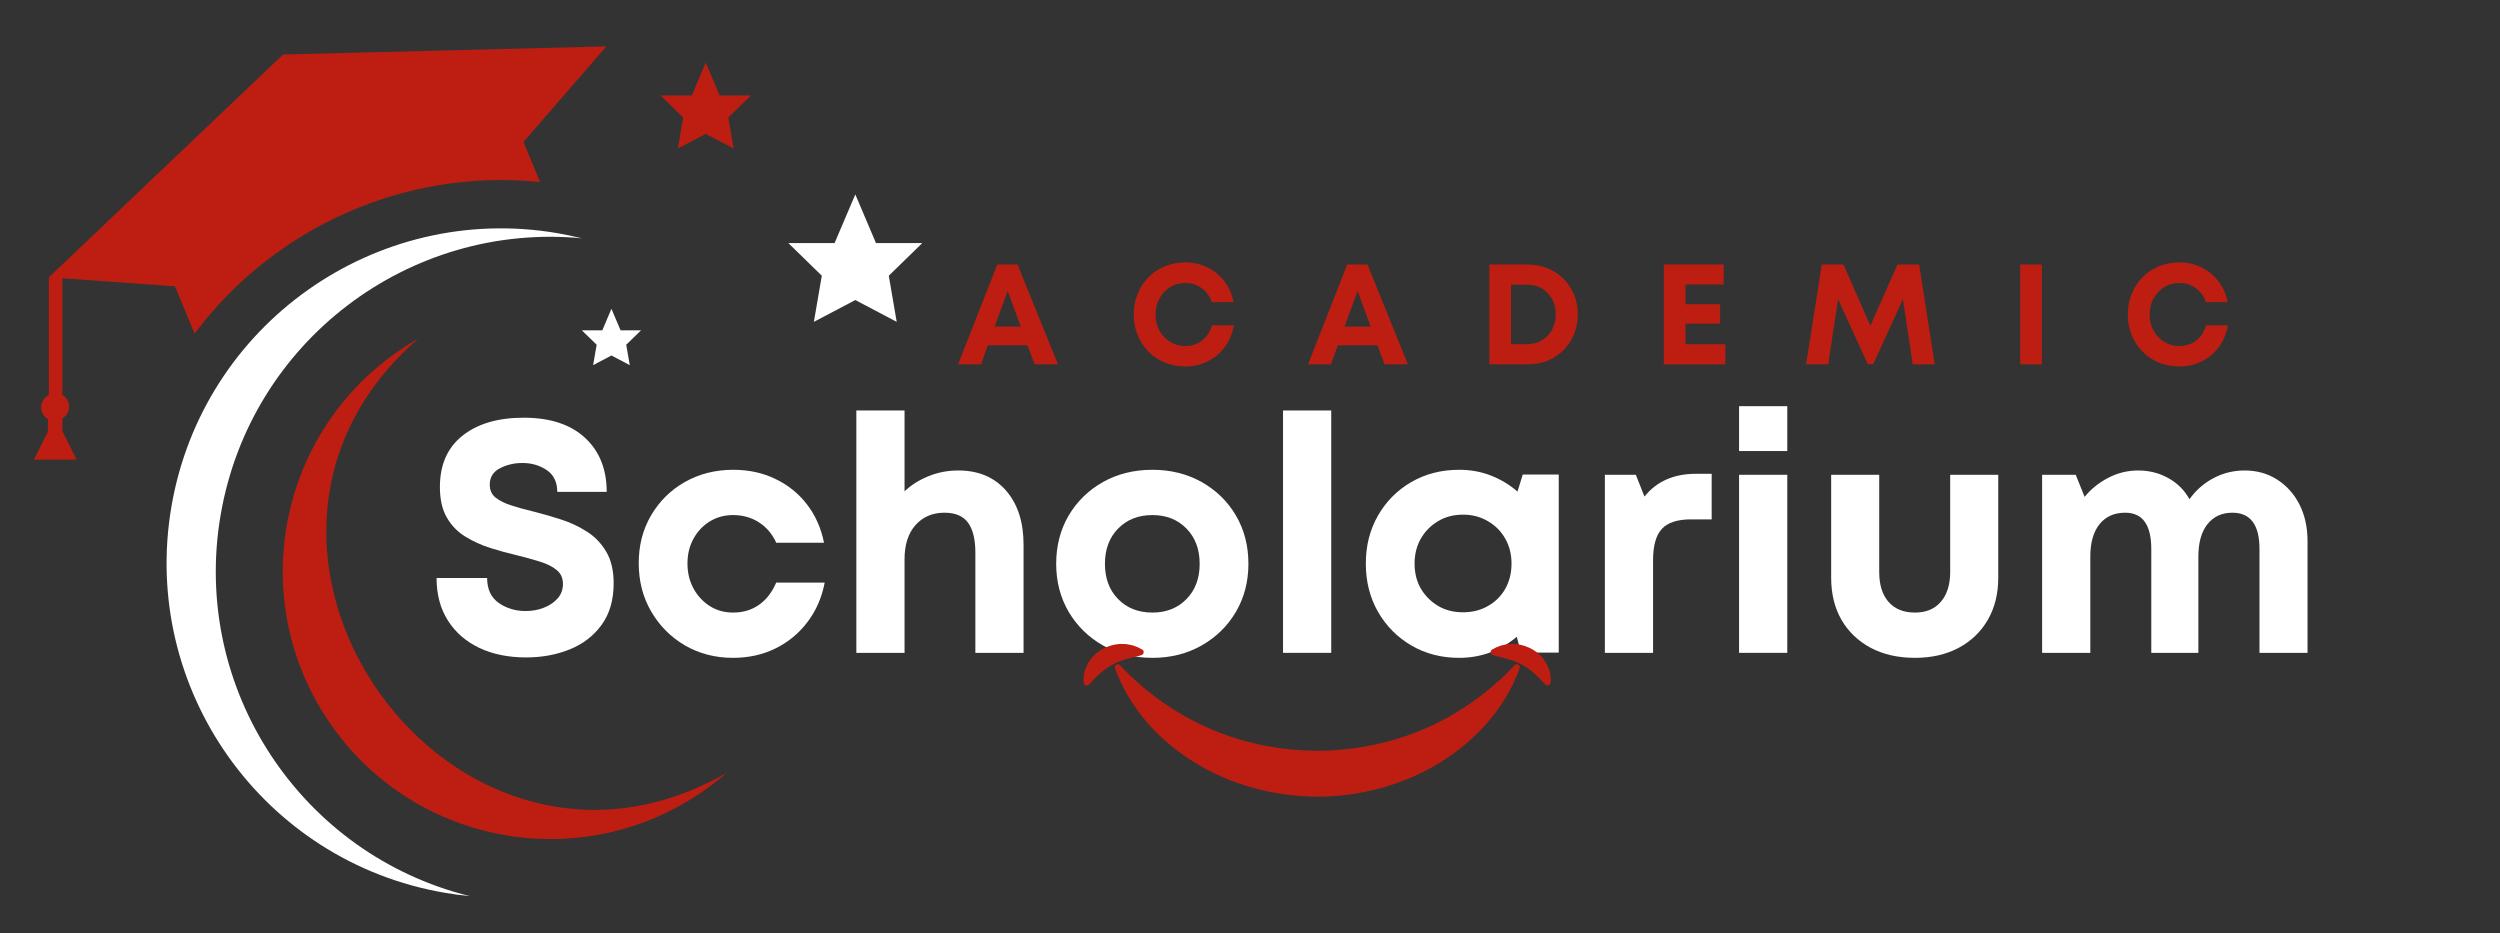
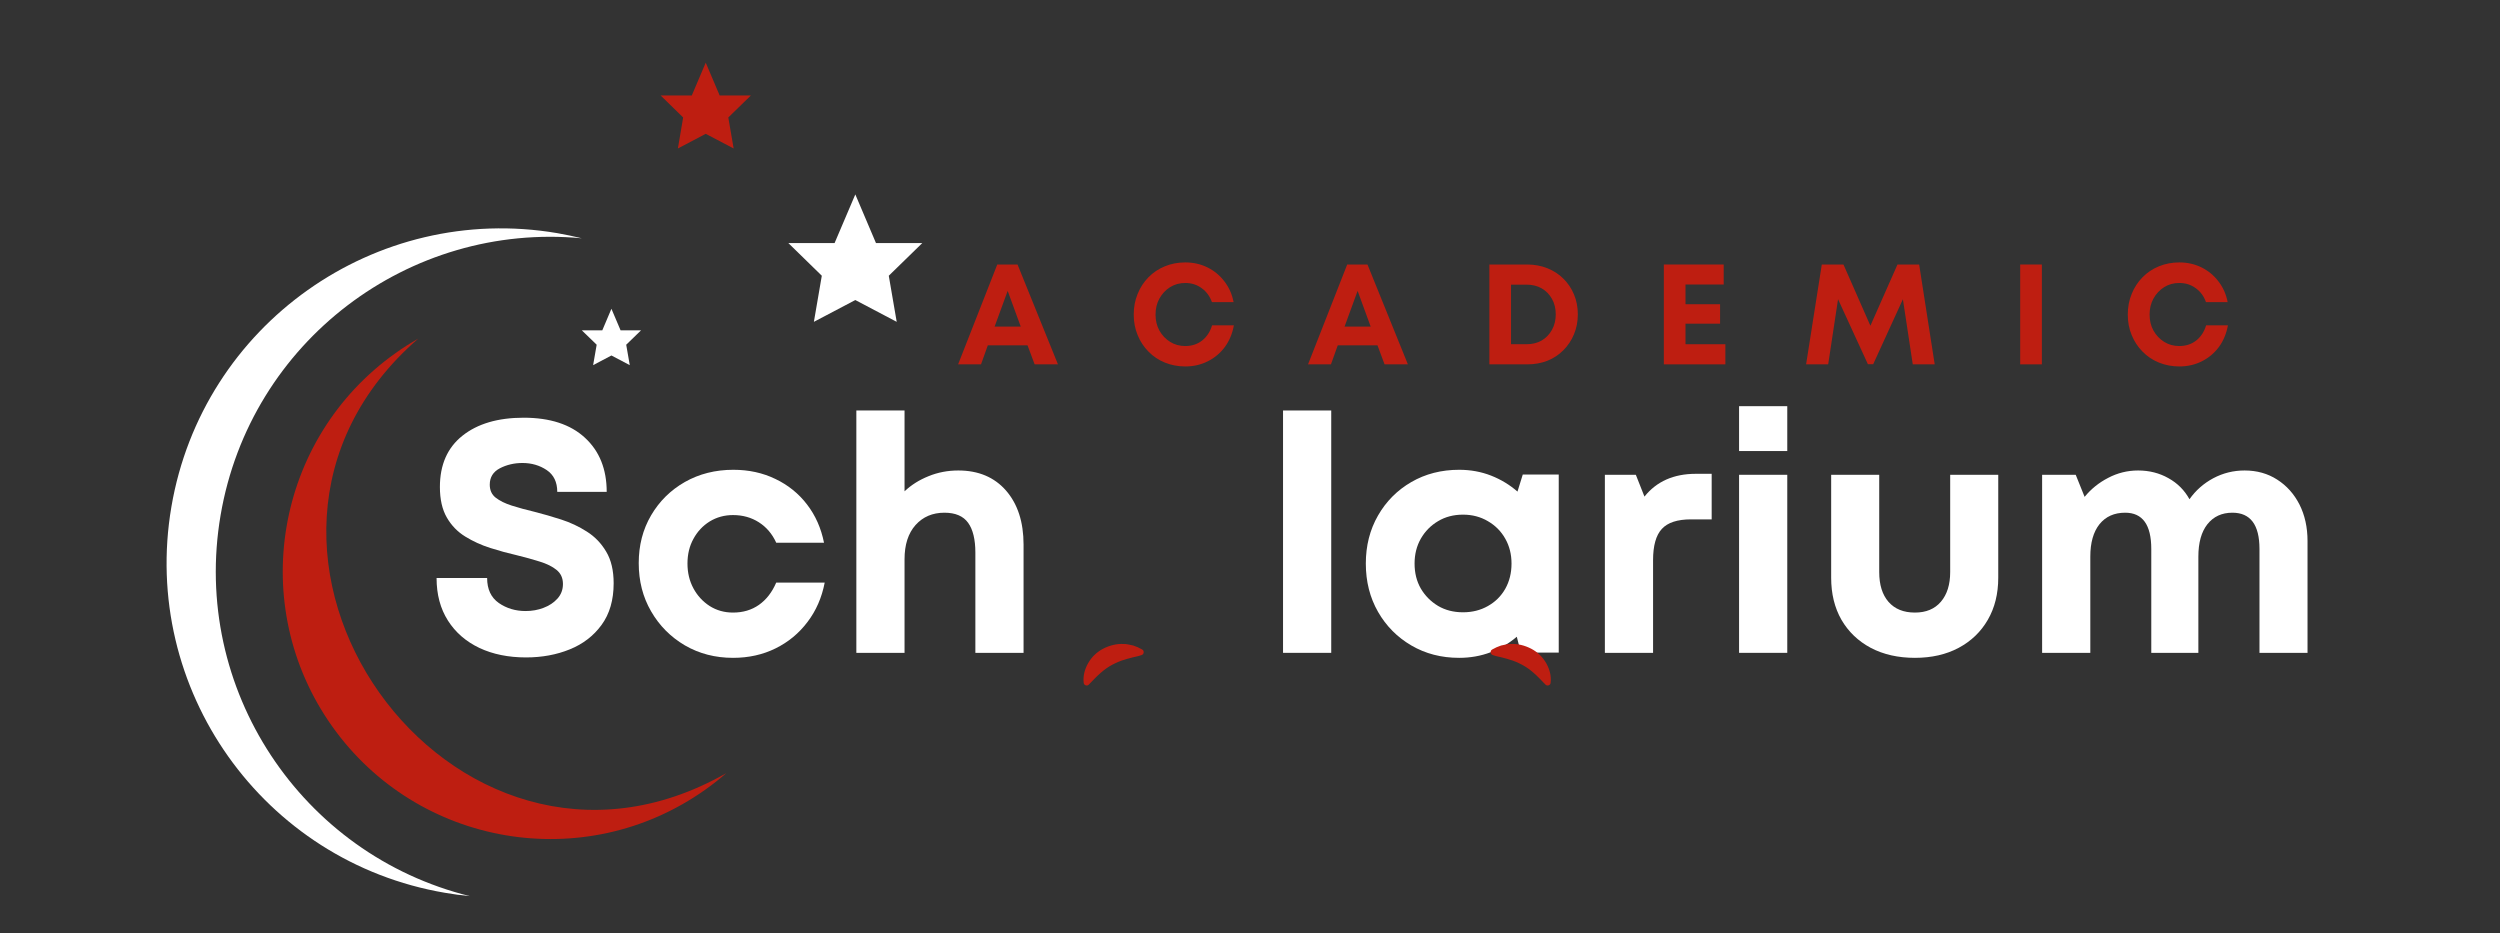
<svg xmlns="http://www.w3.org/2000/svg" width="375" zoomAndPan="magnify" viewBox="0 0 281.25 105" height="140" preserveAspectRatio="xMidYMid meet" version="1.0">
  <rect x="0" y="0" width="281.25" height="105" fill="#333333" stroke="none" />
  <defs>
    <g />
    <clipPath id="8c055d4819">
      <path d="M 18.734 25 L 66 25 L 66 100.812 L 18.734 100.812 Z M 18.734 25 " clip-rule="nonzero" />
    </clipPath>
    <clipPath id="66e04fb251">
      <path d="M 3.816 5 L 69 5 L 69 52 L 3.816 52 Z M 3.816 5 " clip-rule="nonzero" />
    </clipPath>
    <clipPath id="8b59be1412">
-       <path d="M 125 74 L 171 74 L 171 89.609 L 125 89.609 Z M 125 74 " clip-rule="nonzero" />
-     </clipPath>
+       </clipPath>
    <clipPath id="dbb19cae7b">
      <path d="M 121.801 72.406 L 129 72.406 L 129 78 L 121.801 78 Z M 121.801 72.406 " clip-rule="nonzero" />
    </clipPath>
    <clipPath id="4c3917fad0">
      <path d="M 167 72.406 L 174.91 72.406 L 174.91 78 L 167 78 Z M 167 72.406 " clip-rule="nonzero" />
    </clipPath>
  </defs>
  <path fill="#ffffff" d="M 96.223 21.871 L 98.547 27.344 L 103.758 27.344 L 99.988 31.02 L 100.879 36.207 L 96.223 33.754 L 91.562 36.207 L 92.453 31.02 L 88.688 27.344 L 93.891 27.344 L 96.223 21.871 " fill-opacity="1" fill-rule="nonzero" />
  <path fill="#be1e11" d="M 79.395 7.051 L 80.961 10.738 L 84.477 10.738 L 81.934 13.215 L 82.535 16.703 L 79.395 15.055 L 76.262 16.703 L 76.855 13.215 L 74.32 10.738 L 77.828 10.738 L 79.395 7.051 " fill-opacity="1" fill-rule="nonzero" />
  <path fill="#ffffff" d="M 68.785 34.738 L 69.816 37.164 L 72.117 37.164 L 70.449 38.781 L 70.848 41.078 L 68.785 39.992 L 66.727 41.078 L 67.125 38.781 L 65.457 37.164 L 67.758 37.164 L 68.785 34.738 " fill-opacity="1" fill-rule="nonzero" />
  <g clip-path="url(#8c055d4819)">
    <path fill="#ffffff" d="M 24.816 57.965 C 21.484 77.52 33.895 96.129 52.848 100.812 C 51.926 100.727 50.996 100.605 50.062 100.441 C 29.578 96.957 15.789 77.508 19.281 57.02 C 22.77 36.531 42.215 22.742 62.703 26.23 C 63.633 26.395 64.555 26.586 65.457 26.809 C 46.02 24.957 28.148 38.402 24.816 57.965 " fill-opacity="1" fill-rule="evenodd" />
  </g>
  <path fill="#be1e11" d="M 81.707 86.98 C 50.727 104.625 20.148 61.488 47.051 38.094 C 46.188 38.59 45.336 39.125 44.512 39.715 C 30.945 49.336 27.742 68.133 37.355 81.695 C 46.977 95.262 65.773 98.461 79.336 88.844 C 80.164 88.258 80.957 87.633 81.707 86.98 " fill-opacity="1" fill-rule="evenodd" />
  <g clip-path="url(#66e04fb251)">
-     <path fill="#be1e11" d="M 58.891 15.969 L 60.762 20.484 C 59.285 20.328 57.812 20.254 56.344 20.254 C 46.293 20.254 36.492 23.824 28.742 30.305 C 26.168 32.453 23.879 34.883 21.891 37.535 L 19.934 32.797 L 19.688 32.211 L 17.789 32.074 L 11.602 31.633 L 7.191 31.316 L 7.016 31.305 L 7.016 44.43 C 7.469 44.695 7.777 45.188 7.777 45.746 C 7.777 46.223 7.559 46.652 7.207 46.93 C 7.148 46.98 7.086 47.027 7.016 47.062 L 7.016 48.5 L 8.617 51.707 L 3.816 51.707 L 5.391 48.559 L 5.391 47.148 C 4.934 46.887 4.625 46.398 4.625 45.832 C 4.625 45.301 4.895 44.836 5.309 44.562 C 5.336 44.539 5.359 44.516 5.391 44.5 C 5.426 44.477 5.453 44.453 5.496 44.43 L 5.496 31.203 L 31.848 6.129 L 61.508 5.391 L 68.215 5.219 L 58.891 15.969 " fill-opacity="1" fill-rule="evenodd" />
-   </g>
+     </g>
  <g fill="#ffffff" fill-opacity="1">
    <g transform="translate(47.598, 73.445)">
      <g>
        <path d="M 11.578 0.516 C 9.598 0.516 7.852 0.16 6.344 -0.547 C 4.832 -1.266 3.648 -2.289 2.797 -3.625 C 1.941 -4.969 1.516 -6.566 1.516 -8.422 L 7.203 -8.422 C 7.203 -7.16 7.641 -6.223 8.516 -5.609 C 9.391 -5.004 10.395 -4.703 11.531 -4.703 C 12.25 -4.703 12.922 -4.82 13.547 -5.062 C 14.18 -5.301 14.703 -5.645 15.109 -6.094 C 15.523 -6.551 15.734 -7.102 15.734 -7.75 C 15.734 -8.414 15.492 -8.941 15.016 -9.328 C 14.547 -9.711 13.914 -10.023 13.125 -10.266 C 12.332 -10.516 11.469 -10.754 10.531 -10.984 C 9.57 -11.203 8.582 -11.473 7.562 -11.797 C 6.551 -12.117 5.613 -12.547 4.75 -13.078 C 3.883 -13.609 3.191 -14.32 2.672 -15.219 C 2.148 -16.125 1.891 -17.27 1.891 -18.656 C 1.891 -21.156 2.734 -23.078 4.422 -24.422 C 6.117 -25.773 8.414 -26.453 11.312 -26.453 C 14.281 -26.453 16.578 -25.703 18.203 -24.203 C 19.836 -22.703 20.656 -20.672 20.656 -18.109 L 15.094 -18.109 C 15.094 -19.211 14.695 -20.031 13.906 -20.562 C 13.113 -21.094 12.203 -21.359 11.172 -21.359 C 10.254 -21.359 9.41 -21.16 8.641 -20.766 C 7.879 -20.367 7.5 -19.754 7.5 -18.922 C 7.5 -18.297 7.723 -17.805 8.172 -17.453 C 8.629 -17.098 9.234 -16.801 9.984 -16.562 C 10.742 -16.32 11.582 -16.094 12.5 -15.875 C 13.488 -15.625 14.5 -15.332 15.531 -15 C 16.57 -14.664 17.535 -14.211 18.422 -13.641 C 19.316 -13.078 20.039 -12.328 20.594 -11.391 C 21.156 -10.453 21.438 -9.266 21.438 -7.828 C 21.438 -5.941 20.984 -4.379 20.078 -3.141 C 19.18 -1.91 17.988 -0.992 16.5 -0.391 C 15.02 0.211 13.379 0.516 11.578 0.516 Z M 11.578 0.516 " />
      </g>
    </g>
  </g>
  <g fill="#ffffff" fill-opacity="1">
    <g transform="translate(70.56, 73.445)">
      <g>
        <path d="M 11.906 0.562 C 9.906 0.562 8.098 0.094 6.484 -0.844 C 4.879 -1.789 3.613 -3.066 2.688 -4.672 C 1.758 -6.273 1.297 -8.082 1.297 -10.094 C 1.297 -12.094 1.758 -13.883 2.688 -15.469 C 3.613 -17.051 4.879 -18.301 6.484 -19.219 C 8.098 -20.133 9.914 -20.594 11.938 -20.594 C 13.676 -20.594 15.254 -20.25 16.672 -19.562 C 18.098 -18.883 19.285 -17.926 20.234 -16.688 C 21.18 -15.457 21.816 -14.023 22.141 -12.391 L 16.766 -12.391 C 16.316 -13.379 15.664 -14.145 14.812 -14.688 C 13.969 -15.227 13 -15.5 11.906 -15.5 C 10.938 -15.5 10.062 -15.258 9.281 -14.781 C 8.508 -14.301 7.898 -13.648 7.453 -12.828 C 7.004 -12.016 6.781 -11.086 6.781 -10.047 C 6.781 -9.016 7.004 -8.082 7.453 -7.25 C 7.898 -6.426 8.508 -5.766 9.281 -5.266 C 10.062 -4.773 10.938 -4.531 11.906 -4.531 C 13.02 -4.531 13.988 -4.816 14.812 -5.391 C 15.645 -5.973 16.297 -6.812 16.766 -7.906 L 22.219 -7.906 C 21.895 -6.219 21.25 -4.738 20.281 -3.469 C 19.32 -2.195 18.125 -1.207 16.688 -0.5 C 15.258 0.207 13.664 0.562 11.906 0.562 Z M 11.906 0.562 " />
      </g>
    </g>
  </g>
  <g fill="#ffffff" fill-opacity="1">
    <g transform="translate(93.745, 73.445)">
      <g>
        <path d="M 14.062 -20.516 C 16.332 -20.516 18.125 -19.758 19.438 -18.25 C 20.75 -16.738 21.406 -14.711 21.406 -12.172 L 21.406 0 L 15.984 0 L 15.984 -11.281 C 15.984 -12.758 15.711 -13.875 15.172 -14.625 C 14.629 -15.383 13.738 -15.766 12.5 -15.766 C 11.164 -15.766 10.082 -15.301 9.25 -14.375 C 8.426 -13.445 8.016 -12.164 8.016 -10.531 L 8.016 0 L 2.594 0 L 2.594 -27.266 L 8.016 -27.266 L 8.016 -18.172 C 8.773 -18.891 9.676 -19.457 10.719 -19.875 C 11.758 -20.301 12.875 -20.516 14.062 -20.516 Z M 14.062 -20.516 " />
      </g>
    </g>
  </g>
  <g fill="#ffffff" fill-opacity="1">
    <g transform="translate(117.524, 73.445)">
      <g>
-         <path d="M 12.125 0.562 C 10.051 0.562 8.195 0.098 6.562 -0.828 C 4.938 -1.754 3.648 -3.016 2.703 -4.609 C 1.766 -6.211 1.297 -8.016 1.297 -10.016 C 1.297 -12.047 1.766 -13.859 2.703 -15.453 C 3.648 -17.047 4.938 -18.301 6.562 -19.219 C 8.195 -20.133 10.051 -20.594 12.125 -20.594 C 14.176 -20.594 16.02 -20.133 17.656 -19.219 C 19.289 -18.301 20.578 -17.047 21.516 -15.453 C 22.453 -13.859 22.922 -12.047 22.922 -10.016 C 22.922 -8.016 22.453 -6.211 21.516 -4.609 C 20.578 -3.016 19.289 -1.754 17.656 -0.828 C 16.02 0.098 14.176 0.562 12.125 0.562 Z M 12.125 -4.531 C 13.688 -4.531 14.961 -5.035 15.953 -6.047 C 16.941 -7.055 17.438 -8.379 17.438 -10.016 C 17.438 -11.648 16.941 -12.973 15.953 -13.984 C 14.961 -14.992 13.688 -15.5 12.125 -15.5 C 10.539 -15.5 9.254 -14.992 8.266 -13.984 C 7.273 -12.973 6.781 -11.648 6.781 -10.016 C 6.781 -8.379 7.273 -7.055 8.266 -6.047 C 9.254 -5.035 10.539 -4.531 12.125 -4.531 Z M 12.125 -4.531 " />
-       </g>
+         </g>
    </g>
  </g>
  <g fill="#ffffff" fill-opacity="1">
    <g transform="translate(141.748, 73.445)">
      <g>
        <path d="M 2.594 0 L 2.594 -27.266 L 8.016 -27.266 L 8.016 0 Z M 2.594 0 " />
      </g>
    </g>
  </g>
  <g fill="#ffffff" fill-opacity="1">
    <g transform="translate(152.358, 73.445)">
      <g>
        <path d="M 18.953 -20.062 L 23 -20.062 L 23 -0.031 L 18.734 -0.031 L 18.281 -1.812 C 17.414 -1.07 16.43 -0.488 15.328 -0.062 C 14.234 0.352 13.055 0.562 11.797 0.562 C 9.797 0.562 8.004 0.098 6.422 -0.828 C 4.836 -1.754 3.586 -3.016 2.672 -4.609 C 1.754 -6.211 1.297 -8.023 1.297 -10.047 C 1.297 -12.055 1.754 -13.859 2.672 -15.453 C 3.586 -17.047 4.836 -18.301 6.422 -19.219 C 8.004 -20.133 9.797 -20.594 11.797 -20.594 C 13.078 -20.594 14.273 -20.375 15.391 -19.938 C 16.504 -19.5 17.492 -18.898 18.359 -18.141 Z M 12.234 -4.562 C 13.273 -4.562 14.207 -4.797 15.031 -5.266 C 15.863 -5.734 16.516 -6.379 16.984 -7.203 C 17.453 -8.035 17.688 -8.984 17.688 -10.047 C 17.688 -11.086 17.453 -12.02 16.984 -12.844 C 16.516 -13.676 15.863 -14.332 15.031 -14.812 C 14.207 -15.301 13.273 -15.547 12.234 -15.547 C 11.172 -15.547 10.234 -15.301 9.422 -14.812 C 8.609 -14.332 7.961 -13.676 7.484 -12.844 C 7.016 -12.02 6.781 -11.086 6.781 -10.047 C 6.781 -8.984 7.016 -8.047 7.484 -7.234 C 7.961 -6.422 8.609 -5.77 9.422 -5.281 C 10.234 -4.801 11.172 -4.562 12.234 -4.562 Z M 12.234 -4.562 " />
      </g>
    </g>
  </g>
  <g fill="#ffffff" fill-opacity="1">
    <g transform="translate(177.954, 73.445)">
      <g>
        <path d="M 12.828 -20.141 L 14.609 -20.141 L 14.609 -15.016 L 12.281 -15.016 C 10.75 -15.016 9.656 -14.656 9 -13.938 C 8.344 -13.227 8.016 -12.055 8.016 -10.422 L 8.016 0 L 2.594 0 L 2.594 -20.031 L 6.078 -20.031 L 7.047 -17.578 C 8.41 -19.285 10.336 -20.141 12.828 -20.141 Z M 12.828 -20.141 " />
      </g>
    </g>
  </g>
  <g fill="#ffffff" fill-opacity="1">
    <g transform="translate(193.052, 73.445)">
      <g>
        <path d="M 2.594 -22.703 L 2.594 -27.75 L 8.016 -27.75 L 8.016 -22.703 Z M 2.594 0 L 2.594 -20.031 L 8.016 -20.031 L 8.016 0 Z M 2.594 0 " />
      </g>
    </g>
  </g>
  <g fill="#ffffff" fill-opacity="1">
    <g transform="translate(203.662, 73.445)">
      <g>
        <path d="M 11.766 0.562 C 9.879 0.562 8.223 0.188 6.797 -0.562 C 5.379 -1.32 4.281 -2.375 3.5 -3.719 C 2.727 -5.07 2.344 -6.648 2.344 -8.453 L 2.344 -20.031 L 7.75 -20.031 L 7.75 -9.094 C 7.75 -7.656 8.098 -6.535 8.797 -5.734 C 9.504 -4.93 10.492 -4.531 11.766 -4.531 C 13.023 -4.531 14 -4.938 14.688 -5.75 C 15.383 -6.562 15.734 -7.676 15.734 -9.094 L 15.734 -20.031 L 21.141 -20.031 L 21.141 -8.453 C 21.141 -6.648 20.75 -5.07 19.969 -3.719 C 19.195 -2.375 18.102 -1.32 16.688 -0.562 C 15.281 0.188 13.641 0.562 11.766 0.562 Z M 11.766 0.562 " />
      </g>
    </g>
  </g>
  <g fill="#ffffff" fill-opacity="1">
    <g transform="translate(227.144, 73.445)">
      <g>
        <path d="M 25.375 -20.516 C 26.758 -20.516 27.984 -20.172 29.047 -19.484 C 30.109 -18.805 30.941 -17.875 31.547 -16.688 C 32.148 -15.5 32.453 -14.129 32.453 -12.578 L 32.453 0 L 27.047 0 L 27.047 -11.688 C 27.047 -14.406 26.031 -15.766 24 -15.766 C 22.812 -15.766 21.875 -15.332 21.188 -14.469 C 20.508 -13.602 20.172 -12.391 20.172 -10.828 L 20.172 0 L 14.875 0 L 14.875 -11.688 C 14.875 -14.406 13.895 -15.766 11.938 -15.766 C 10.707 -15.766 9.742 -15.332 9.047 -14.469 C 8.359 -13.602 8.016 -12.391 8.016 -10.828 L 8.016 0 L 2.594 0 L 2.594 -20.031 L 6.375 -20.031 L 7.375 -17.547 C 8.094 -18.43 8.977 -19.145 10.031 -19.688 C 11.082 -20.238 12.203 -20.516 13.391 -20.516 C 14.648 -20.516 15.785 -20.227 16.797 -19.656 C 17.816 -19.094 18.609 -18.301 19.172 -17.281 C 19.867 -18.27 20.758 -19.055 21.844 -19.641 C 22.938 -20.223 24.113 -20.516 25.375 -20.516 Z M 25.375 -20.516 " />
      </g>
    </g>
  </g>
  <g clip-path="url(#8b59be1412)">
    <path fill="#be1e11" d="M 170.398 74.84 C 167.332 78.086 163.836 80.484 160.051 82.078 C 156.266 83.672 152.242 84.445 148.199 84.457 C 144.156 84.445 140.129 83.676 136.352 82.078 C 132.574 80.48 129.066 78.09 125.996 74.844 L 125.996 74.84 C 125.875 74.711 125.738 74.691 125.586 74.785 C 125.434 74.875 125.387 75.008 125.449 75.176 C 126.977 79.539 130.332 83.293 134.41 85.793 C 138.508 88.312 143.367 89.617 148.199 89.621 C 153.031 89.625 157.895 88.312 161.988 85.793 C 166.07 83.289 169.426 79.543 170.953 75.176 C 171.012 75.008 170.969 74.875 170.812 74.785 C 170.66 74.691 170.523 74.711 170.402 74.84 Z M 170.398 74.84 " fill-opacity="1" fill-rule="nonzero" />
  </g>
  <g clip-path="url(#dbb19cae7b)">
    <path fill="#be1e11" d="M 127.434 73.953 C 127.738 73.879 128.051 73.828 128.391 73.707 L 128.438 73.691 C 128.574 73.641 128.648 73.543 128.664 73.398 C 128.676 73.254 128.621 73.145 128.496 73.07 C 128.18 72.887 127.844 72.734 127.492 72.621 C 127.137 72.555 126.77 72.438 126.387 72.449 C 125.625 72.406 124.828 72.609 124.117 72.973 C 123.391 73.352 122.824 73.895 122.418 74.605 C 122.031 75.285 121.828 76.023 121.914 76.816 C 121.93 76.957 122.008 77.051 122.141 77.098 C 122.277 77.145 122.395 77.117 122.492 77.016 L 122.539 76.969 C 122.996 76.504 123.406 76.055 123.824 75.699 C 124.215 75.352 124.641 75.047 125.102 74.797 C 125.551 74.566 126.023 74.34 126.574 74.195 C 126.844 74.09 127.141 74.051 127.434 73.953 Z M 127.434 73.953 " fill-opacity="1" fill-rule="nonzero" />
  </g>
  <g clip-path="url(#4c3917fad0)">
    <path fill="#be1e11" d="M 173.945 74.605 C 173.539 73.895 172.973 73.352 172.246 72.973 C 171.535 72.609 170.738 72.406 169.977 72.449 C 169.594 72.438 169.227 72.555 168.871 72.621 C 168.52 72.734 168.184 72.887 167.867 73.07 C 167.742 73.145 167.688 73.254 167.699 73.398 C 167.715 73.543 167.789 73.641 167.926 73.691 L 167.973 73.707 C 168.312 73.828 168.625 73.879 168.93 73.953 C 169.223 74.051 169.52 74.09 169.785 74.195 C 170.336 74.34 170.809 74.566 171.258 74.797 C 171.719 75.047 172.145 75.352 172.535 75.699 C 172.953 76.055 173.363 76.504 173.82 76.969 L 173.867 77.016 C 173.969 77.117 174.086 77.145 174.219 77.098 C 174.352 77.051 174.43 76.957 174.445 76.816 C 174.535 76.023 174.332 75.285 173.945 74.605 Z M 173.945 74.605 " fill-opacity="1" fill-rule="nonzero" />
  </g>
  <g fill="#be1e11" fill-opacity="1">
    <g transform="translate(107.645, 40.991)">
      <g>
        <path d="M 8.75 0 L 7.953 -2.141 L 3.484 -2.141 L 2.719 0 L 0.141 0 L 4.547 -11.234 L 6.828 -11.234 L 11.375 0 Z M 5.719 -8.266 L 4.25 -4.25 L 7.188 -4.25 Z M 5.719 -8.266 " />
      </g>
    </g>
  </g>
  <g fill="#be1e11" fill-opacity="1">
    <g transform="translate(126.904, 40.991)">
      <g>
        <path d="M 6.438 0.234 C 5.613 0.234 4.848 0.086 4.141 -0.203 C 3.43 -0.492 2.816 -0.906 2.297 -1.438 C 1.773 -1.969 1.367 -2.586 1.078 -3.297 C 0.785 -4.004 0.641 -4.77 0.641 -5.594 C 0.641 -6.438 0.785 -7.211 1.078 -7.922 C 1.367 -8.641 1.773 -9.266 2.297 -9.797 C 2.816 -10.328 3.43 -10.738 4.141 -11.031 C 4.848 -11.32 5.613 -11.469 6.438 -11.469 C 7.344 -11.469 8.176 -11.281 8.938 -10.906 C 9.695 -10.531 10.332 -10.004 10.844 -9.328 C 11.363 -8.66 11.707 -7.883 11.875 -7 L 9.438 -7 C 9.207 -7.656 8.828 -8.176 8.297 -8.562 C 7.766 -8.957 7.145 -9.156 6.438 -9.156 C 5.801 -9.156 5.234 -9 4.734 -8.688 C 4.234 -8.375 3.832 -7.945 3.531 -7.406 C 3.238 -6.875 3.094 -6.27 3.094 -5.594 C 3.094 -4.926 3.238 -4.328 3.531 -3.797 C 3.832 -3.266 4.234 -2.844 4.734 -2.531 C 5.234 -2.219 5.801 -2.062 6.438 -2.062 C 7.176 -2.062 7.812 -2.27 8.344 -2.688 C 8.875 -3.113 9.242 -3.68 9.453 -4.391 L 11.906 -4.391 C 11.738 -3.461 11.398 -2.648 10.891 -1.953 C 10.379 -1.266 9.738 -0.727 8.969 -0.344 C 8.207 0.039 7.363 0.234 6.438 0.234 Z M 6.438 0.234 " />
      </g>
    </g>
  </g>
  <g fill="#be1e11" fill-opacity="1">
    <g transform="translate(147.013, 40.991)">
      <g>
        <path d="M 8.75 0 L 7.953 -2.141 L 3.484 -2.141 L 2.719 0 L 0.141 0 L 4.547 -11.234 L 6.828 -11.234 L 11.375 0 Z M 5.719 -8.266 L 4.25 -4.25 L 7.188 -4.25 Z M 5.719 -8.266 " />
      </g>
    </g>
  </g>
  <g fill="#be1e11" fill-opacity="1">
    <g transform="translate(166.272, 40.991)">
      <g>
        <path d="M 5.531 -11.234 C 6.352 -11.234 7.113 -11.094 7.812 -10.812 C 8.508 -10.531 9.109 -10.141 9.609 -9.641 C 10.117 -9.141 10.516 -8.551 10.797 -7.875 C 11.086 -7.195 11.234 -6.445 11.234 -5.625 C 11.234 -4.812 11.086 -4.062 10.797 -3.375 C 10.516 -2.695 10.117 -2.102 9.609 -1.594 C 9.109 -1.082 8.508 -0.688 7.812 -0.406 C 7.113 -0.133 6.352 0 5.531 0 L 1.281 0 L 1.281 -11.234 Z M 5.469 -2.266 C 6.113 -2.266 6.68 -2.406 7.172 -2.688 C 7.66 -2.977 8.047 -3.379 8.328 -3.891 C 8.609 -4.398 8.75 -4.977 8.75 -5.625 C 8.75 -6.281 8.609 -6.859 8.328 -7.359 C 8.047 -7.867 7.66 -8.266 7.172 -8.547 C 6.68 -8.828 6.113 -8.969 5.469 -8.969 L 3.719 -8.969 L 3.719 -2.266 Z M 5.469 -2.266 " />
      </g>
    </g>
  </g>
  <g fill="#be1e11" fill-opacity="1">
    <g transform="translate(185.9, 40.991)">
      <g>
-         <path d="M 3.719 -2.266 L 8.203 -2.266 L 8.203 0 L 1.281 0 L 1.281 -11.234 L 8.016 -11.234 L 8.016 -8.984 L 3.719 -8.984 L 3.719 -6.766 L 7.609 -6.766 L 7.609 -4.578 L 3.719 -4.578 Z M 3.719 -2.266 " />
+         <path d="M 3.719 -2.266 L 8.203 -2.266 L 8.203 0 L 1.281 0 L 1.281 -11.234 L 8.016 -11.234 L 8.016 -8.984 L 3.719 -8.984 L 3.719 -6.766 L 7.609 -6.766 L 7.609 -4.578 L 3.719 -4.578 M 3.719 -2.266 " />
      </g>
    </g>
  </g>
  <g fill="#be1e11" fill-opacity="1">
    <g transform="translate(202.608, 40.991)">
      <g>
        <path d="M 15.047 0 L 12.578 0 L 11.469 -7.328 L 8.125 -0.016 L 7.531 -0.016 L 4.172 -7.328 L 3.062 0 L 0.578 0 L 2.344 -11.234 L 4.781 -11.234 L 7.812 -4.344 L 10.859 -11.234 L 13.297 -11.234 Z M 15.047 0 " />
      </g>
    </g>
  </g>
  <g fill="#be1e11" fill-opacity="1">
    <g transform="translate(225.99, 40.991)">
      <g>
        <path d="M 1.281 0 L 1.281 -11.234 L 3.719 -11.234 L 3.719 0 Z M 1.281 0 " />
      </g>
    </g>
  </g>
  <g fill="#be1e11" fill-opacity="1">
    <g transform="translate(238.735, 40.991)">
      <g>
        <path d="M 6.438 0.234 C 5.613 0.234 4.848 0.086 4.141 -0.203 C 3.43 -0.492 2.816 -0.906 2.297 -1.438 C 1.773 -1.969 1.367 -2.586 1.078 -3.297 C 0.785 -4.004 0.641 -4.77 0.641 -5.594 C 0.641 -6.438 0.785 -7.211 1.078 -7.922 C 1.367 -8.641 1.773 -9.266 2.297 -9.797 C 2.816 -10.328 3.43 -10.738 4.141 -11.031 C 4.848 -11.32 5.613 -11.469 6.438 -11.469 C 7.344 -11.469 8.176 -11.281 8.938 -10.906 C 9.695 -10.531 10.332 -10.004 10.844 -9.328 C 11.363 -8.66 11.707 -7.883 11.875 -7 L 9.438 -7 C 9.207 -7.656 8.828 -8.176 8.297 -8.562 C 7.766 -8.957 7.145 -9.156 6.438 -9.156 C 5.801 -9.156 5.234 -9 4.734 -8.688 C 4.234 -8.375 3.832 -7.945 3.531 -7.406 C 3.238 -6.875 3.094 -6.27 3.094 -5.594 C 3.094 -4.926 3.238 -4.328 3.531 -3.797 C 3.832 -3.266 4.234 -2.844 4.734 -2.531 C 5.234 -2.219 5.801 -2.062 6.438 -2.062 C 7.176 -2.062 7.812 -2.27 8.344 -2.688 C 8.875 -3.113 9.242 -3.68 9.453 -4.391 L 11.906 -4.391 C 11.738 -3.461 11.398 -2.648 10.891 -1.953 C 10.379 -1.266 9.738 -0.727 8.969 -0.344 C 8.207 0.039 7.363 0.234 6.438 0.234 Z M 6.438 0.234 " />
      </g>
    </g>
  </g>
</svg>